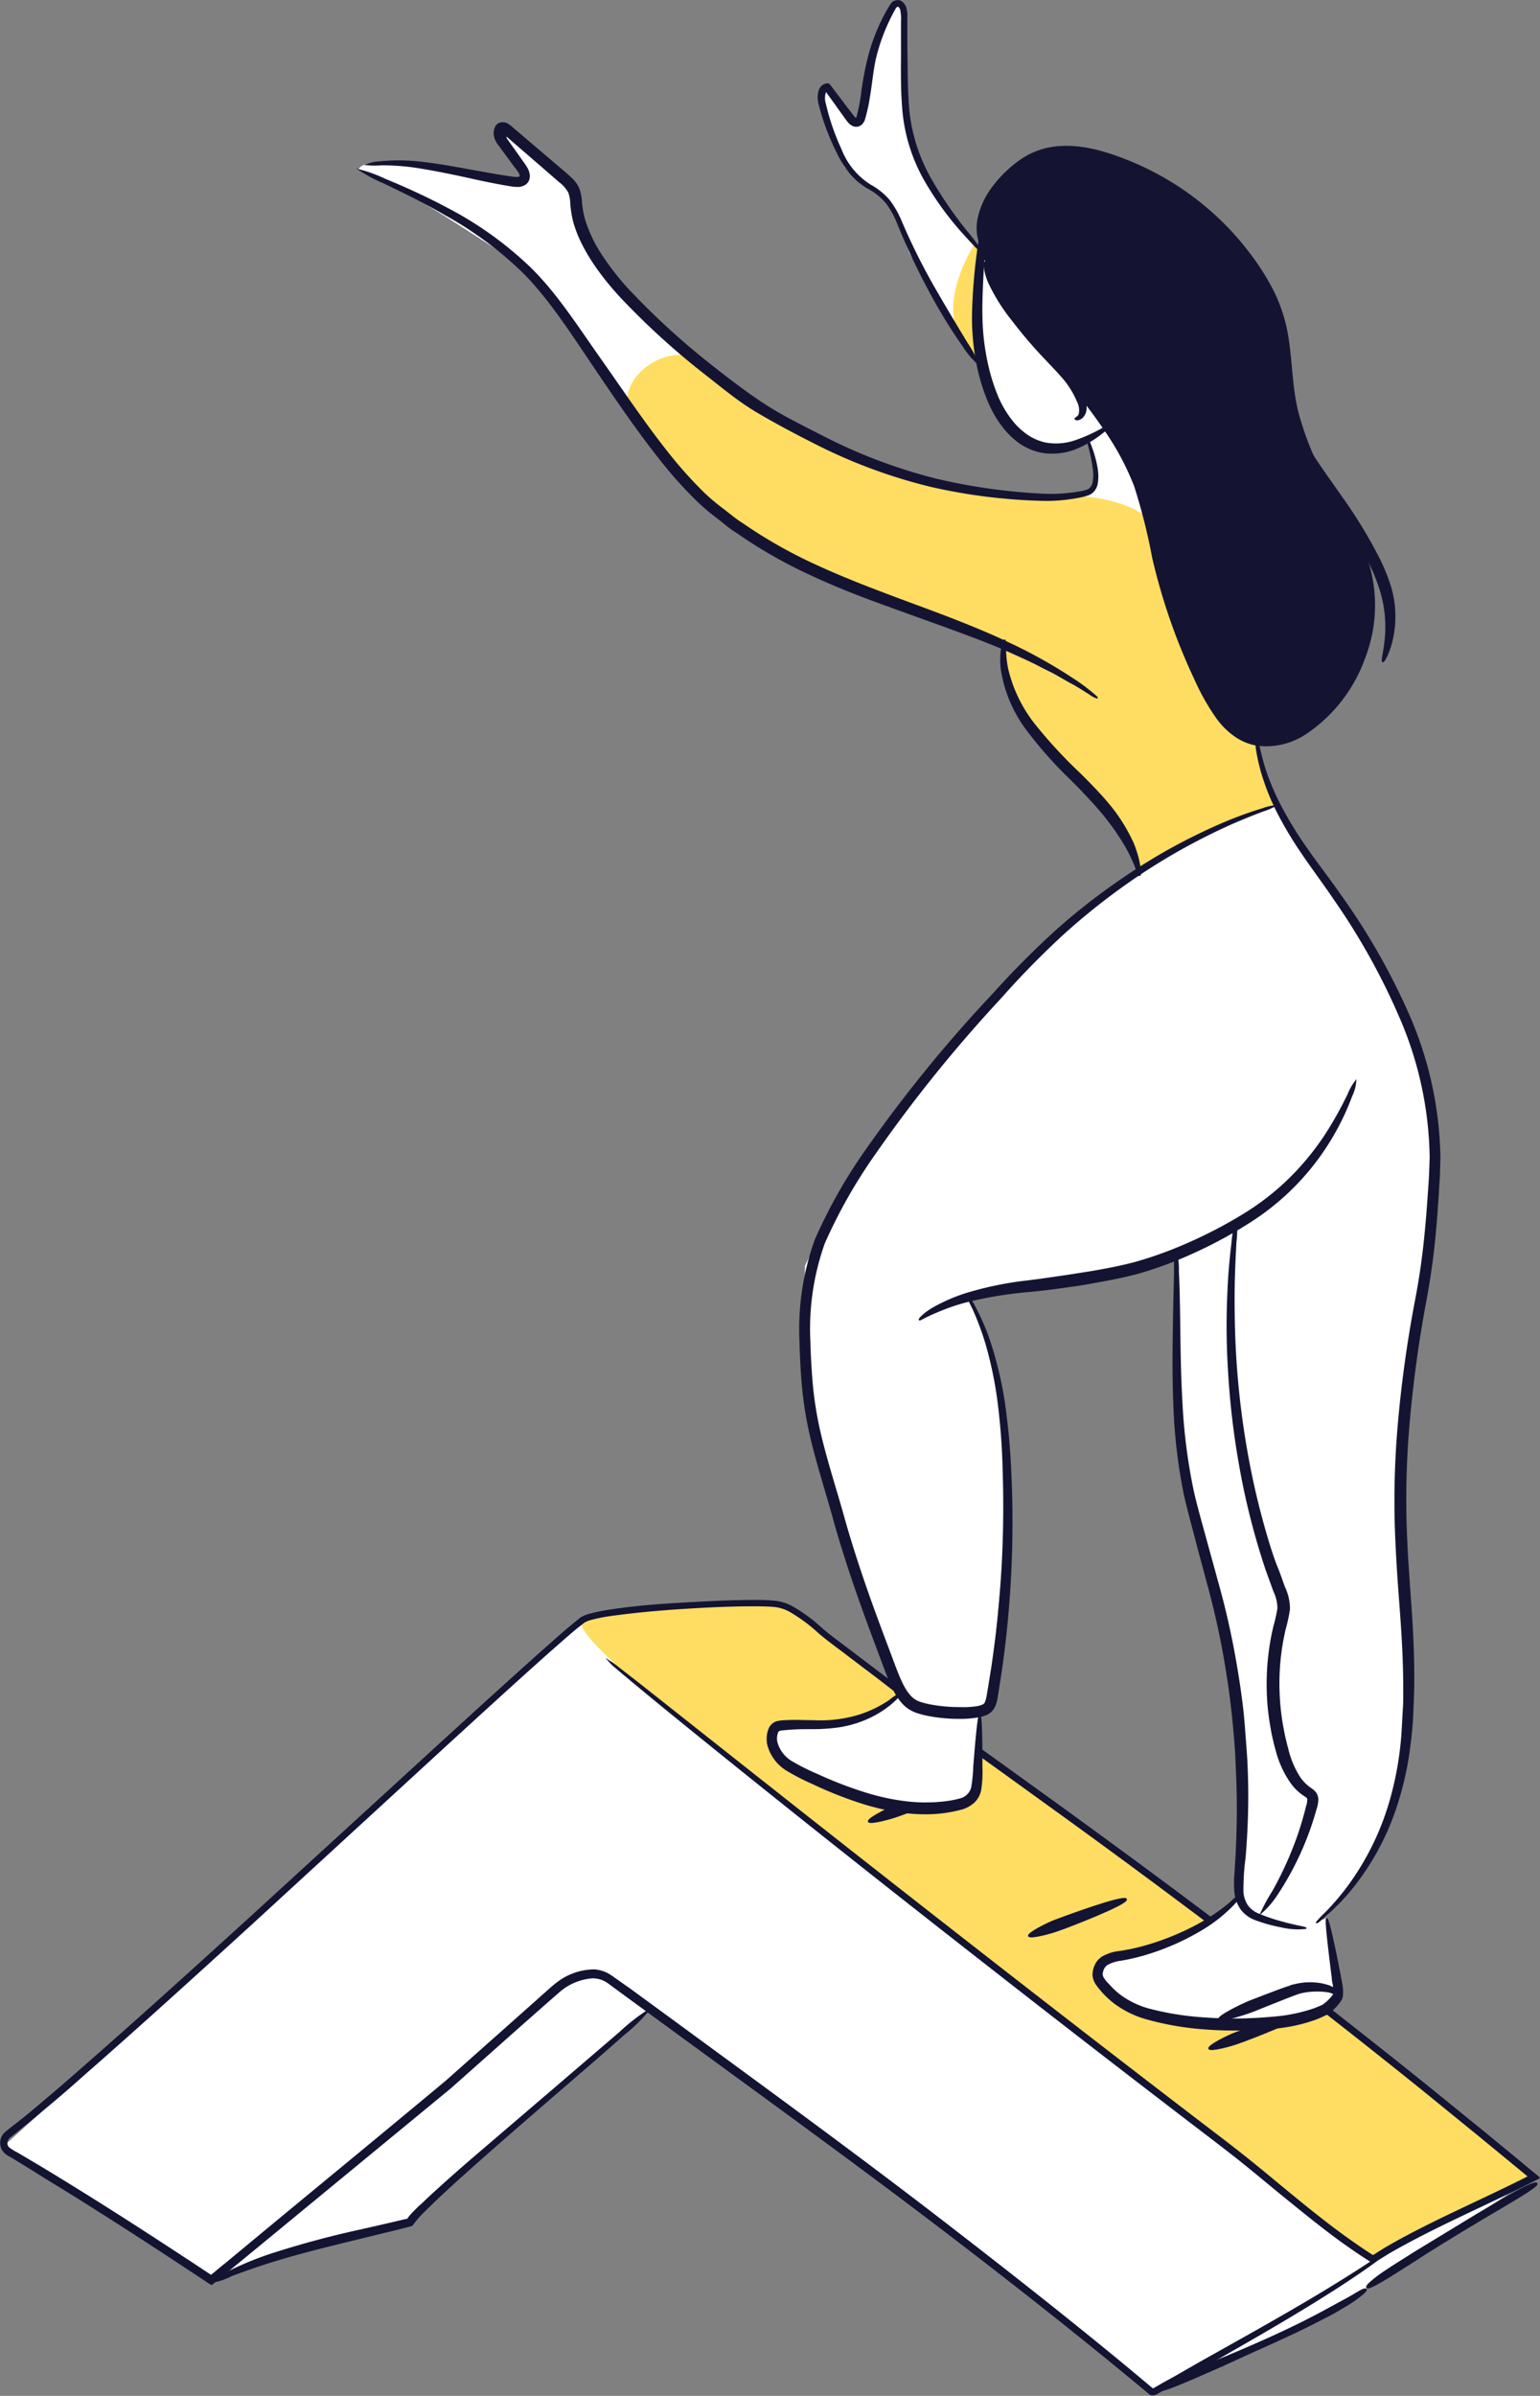
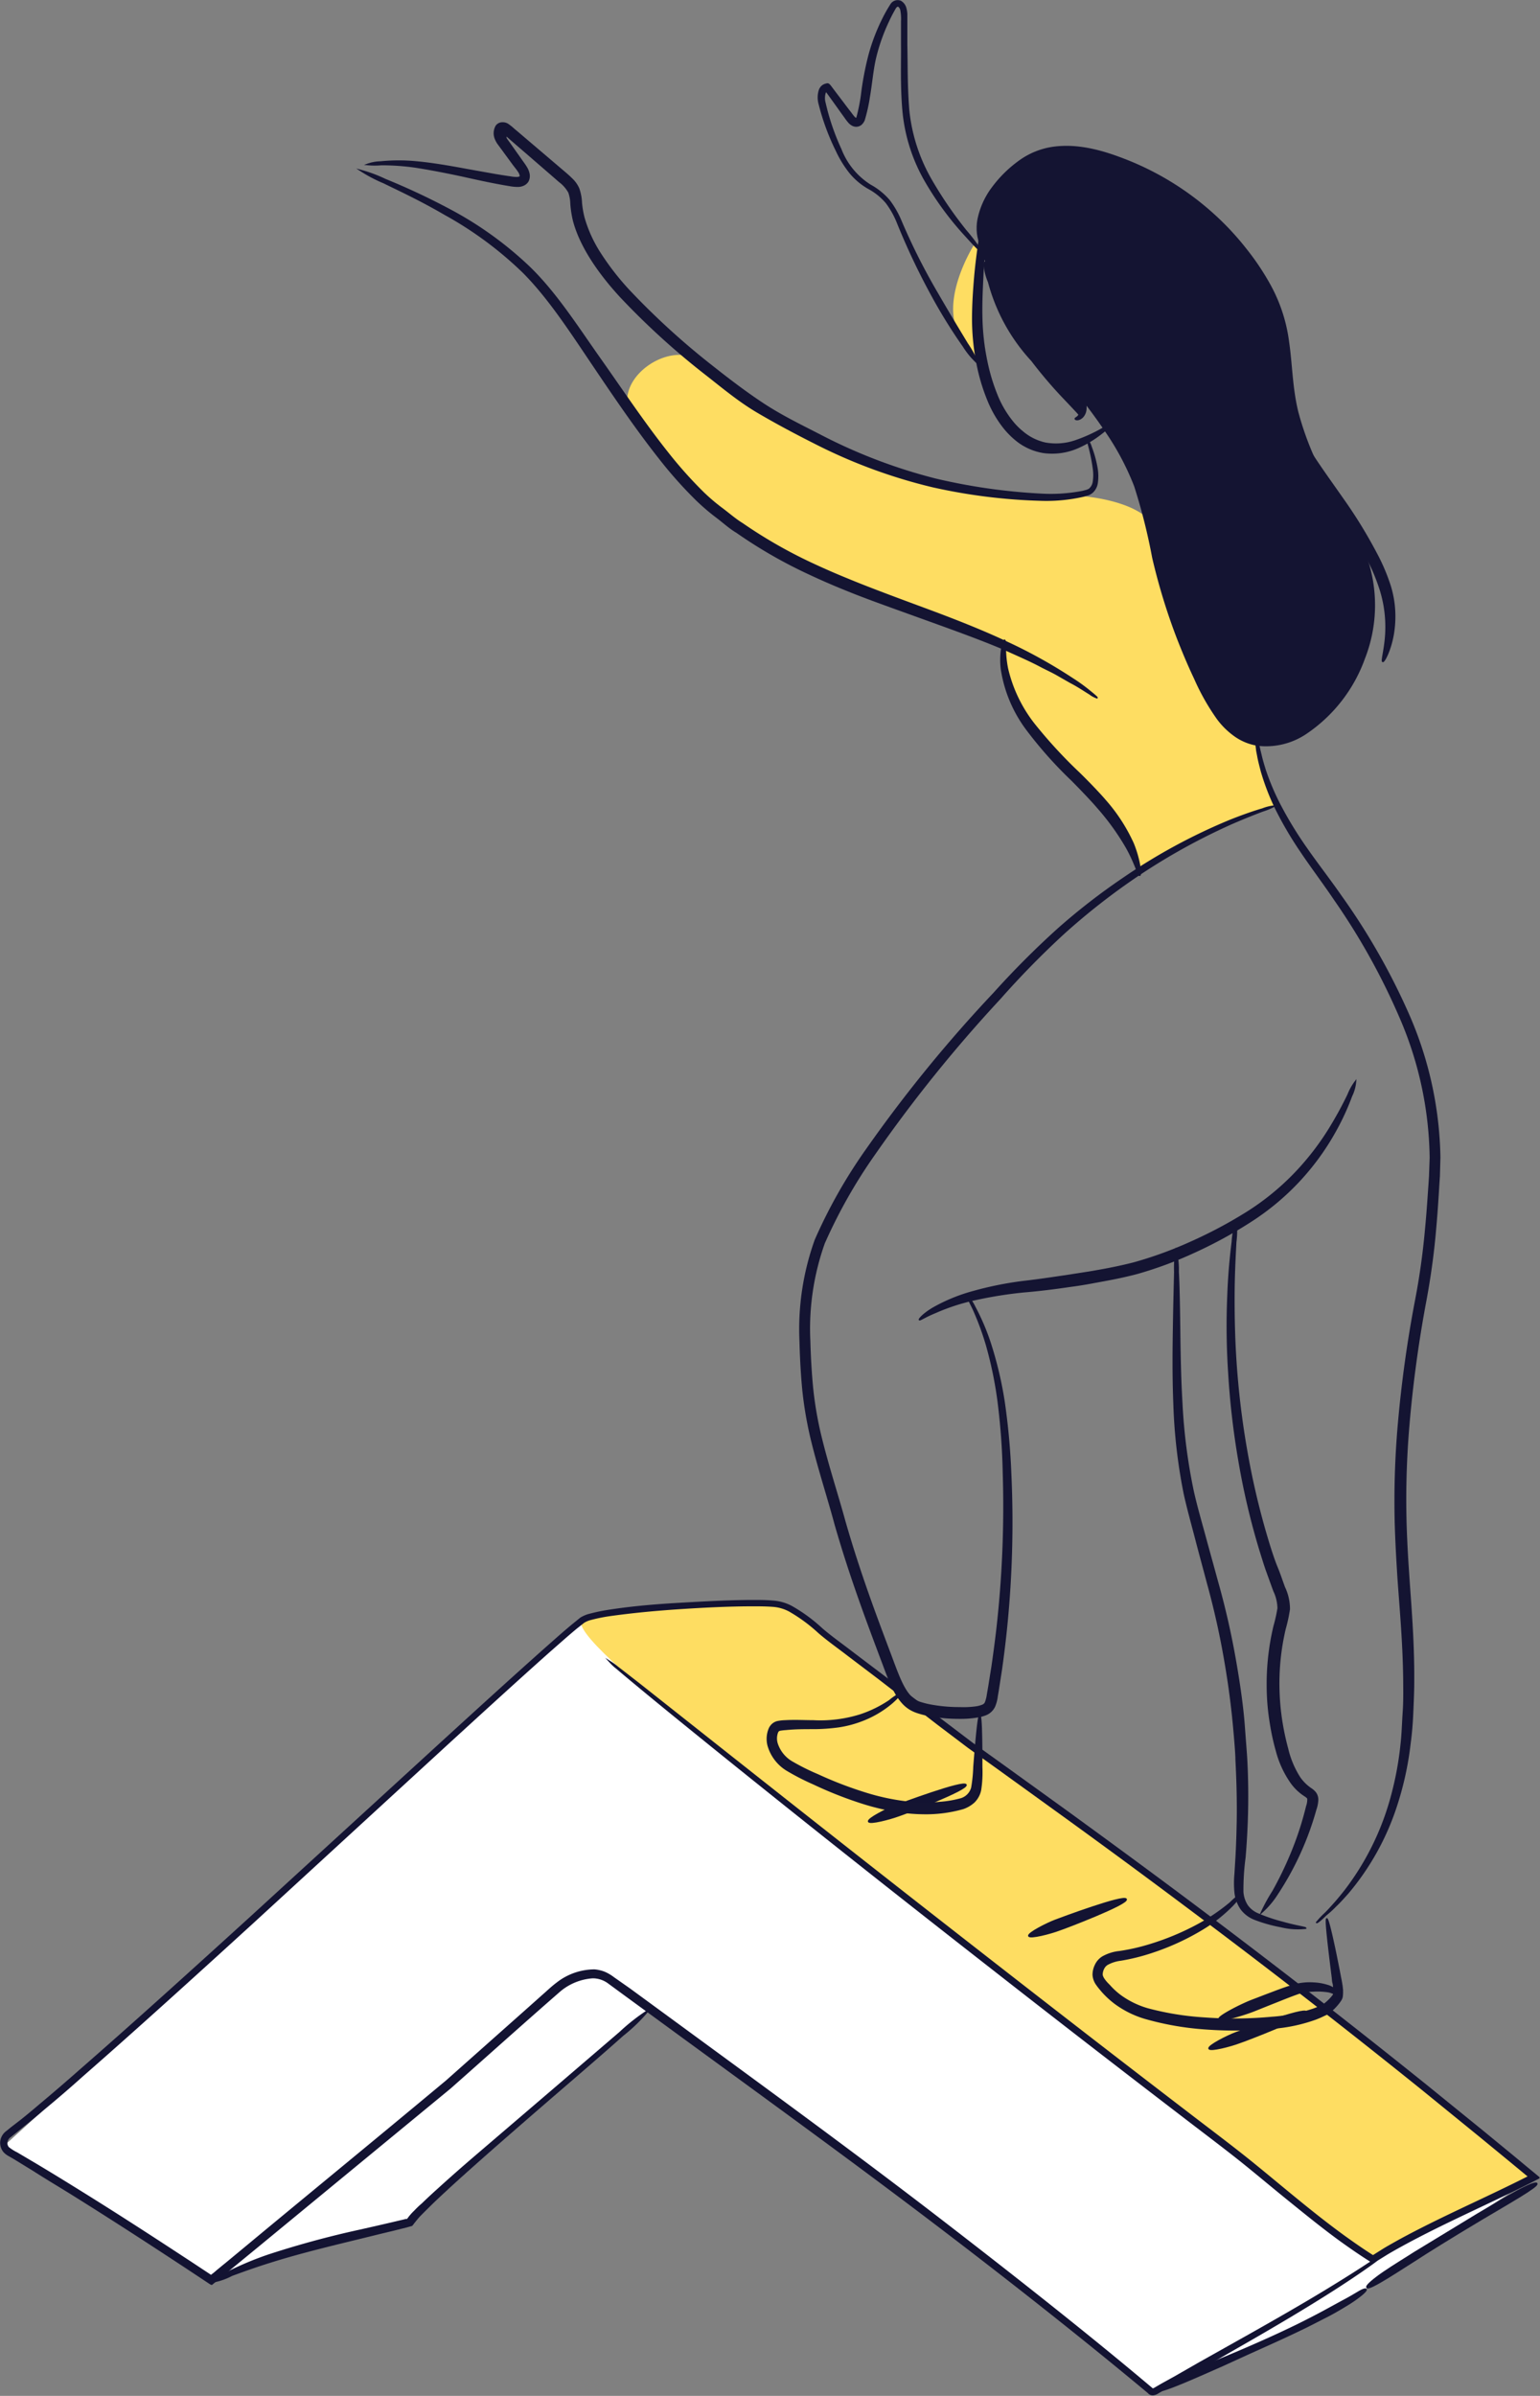
<svg xmlns="http://www.w3.org/2000/svg" viewBox="0 0 213.04 331.22">
  <rect x="0" y="0" width="213.04" height="331.22" fill="#808080" stroke="none" />
  <defs>
    <style>.cls-1{fill:#fff;}.cls-2{fill:#fedd62;}.cls-3,.cls-4{fill:#131332;stroke:#131332;}.cls-3,.cls-4,.cls-5,.cls-6{stroke-miterlimit:10;}.cls-3{stroke-width:0.25px;}.cls-4,.cls-5{stroke-width:0.21px;}.cls-5,.cls-6,.cls-7{fill:#141432;}.cls-5,.cls-6{stroke:#141432;}.cls-6{stroke-width:0.26px;}</style>
  </defs>
  <g id="Layer_2" data-name="Layer 2">
    <g id="Layer_12" data-name="Layer 12">
      <path class="cls-1" d="M56.79,307.23l33.29-29.61c26.56,19.52,51.81,38.35,69.09,53l24-10.67,6-3.66,2.54-1.82,20.61-13.57C183,276.93,147,250,107.76,221.79A104.39,104.39,0,0,0,80.49,224L.58,296.63l29.2,18.7C35.84,312.12,46.09,309.64,56.79,307.23Z" />
      <path class="cls-2" d="M80.49,224c-2.21,2.76,29.79,26.37,59.55,49.74C165.74,294,189.51,312.71,190,312.3l22.3-11.36c-.17-1.95-98.06-75.27-104-79C107.13,221.17,80,222.25,80.49,224Z" />
      <path class="cls-3" d="M192,311.23a3.8,3.8,0,0,1-.54.46c-.38.28-.92.72-1.66,1.25-1.47,1.06-3.67,2.55-6.53,4.35s-6.37,3.9-10.42,6.23l-6.45,3.7-3.48,2-1.79,1-.92.53a1.55,1.55,0,0,1-.67.27.72.72,0,0,1-.65-.27c-8.63-7.19-18.72-15.18-29.66-23.49S106.56,290.44,95,282l-8.65-6.32-2.14-1.57a3.7,3.7,0,0,0-2.21-.74,7.93,7.93,0,0,0-4.52,1.8c-5.21,4.54-10.33,9.14-15.22,13.46l-27,22.22-3.49,2.86-1.13.94-.61.5-.4.32-.3.25c-.05.07-.1,0-.15,0l-.17-.11-3.14-2.08c-4.29-2.82-9.71-6.37-16.18-10.4-1.62-1-3.3-2-5-3.09L2,298.39l-.69-.4a2.57,2.57,0,0,1-.75-.57,1.86,1.86,0,0,1-.22-2,2,2,0,0,1,.65-.75l.64-.52,1.3-1c.87-.69,1.74-1.42,2.62-2.17q2.66-2.22,5.38-4.62c7.31-6.37,15.21-13.51,23.63-21.17L61.22,240.8c4.68-4.27,9.45-8.63,14.37-13,1.24-1.09,2.46-2.19,3.75-3.25l1-.81a4.2,4.2,0,0,1,1.26-.53A24.31,24.31,0,0,1,84,222.7c3.32-.53,6.68-.81,10.06-1s6.78-.39,10.22-.39c.86,0,1.72,0,2.59.08a6.36,6.36,0,0,1,2.59.72,22,22,0,0,1,4.22,3.09c1.29,1.11,2.72,2.11,4.09,3.17l4.15,3.14,8.34,6.31,4.18,3.17,4.28,3.07,8.56,6.17c5.69,4.13,11.38,8.3,17,12.5,11.26,8.42,22.32,17,33,25.58l7.95,6.45,3.92,3.22,1.94,1.61,1.13.93.4.33.2.17c.13.06-.1.08-.13.13l-.93.48c-6.07,3.06-12.08,5.63-17.77,8.74-.71.39-1.41.78-2.1,1.19l-1,.62-.56.35c-.14.08-.28.22-.42.23l-.4-.27c-1.41-.89-2.7-1.79-4-2.72-2.59-1.88-5-3.85-7.45-5.83s-4.76-3.95-7.14-5.82-4.78-3.67-7.12-5.47c-9.38-7.18-18.19-14-26.27-20.32-16.18-12.62-29.48-23.22-38.72-30.68-4.62-3.73-8.23-6.67-10.67-8.7-1.21-1-2.15-1.79-2.77-2.32a7.16,7.16,0,0,1-.92-.84,8.93,8.93,0,0,1,1,.73l2.86,2.22,10.79,8.53c9.32,7.37,22.66,17.9,38.86,30.5,8.09,6.3,16.9,13.12,26.28,20.3,2.34,1.8,4.73,3.59,7.13,5.47s4.75,3.86,7.15,5.83,4.85,3.94,7.41,5.8c1.27.91,2.61,1.85,3.91,2.67l.09.06s.06,0,.09-.05l.46-.29,1-.63c.7-.42,1.41-.81,2.12-1.21,5.7-3.11,11.85-5.73,17.72-8.7l.18-.09s0,0,0-.05l-.07-.07-.81-.67-1.94-1.6-3.92-3.22-7.93-6.45c-10.68-8.6-21.73-17.17-33-25.58q-8.44-6.32-17-12.5l-8.55-6.17-4.28-3.07-4.19-3.17L121.55,232l-4.16-3.15c-1.37-1.06-2.79-2.05-4.11-3.19a22.35,22.35,0,0,0-4.09-3,5.81,5.81,0,0,0-2.33-.65c-.84-.06-1.7-.07-2.55-.07-3.4,0-6.8.17-10.17.39s-6.71.53-10,1a23.37,23.37,0,0,0-2.41.5,3.44,3.44,0,0,0-1,.42l-1,.79c-1.27,1.05-2.49,2.15-3.73,3.23-4.9,4.36-9.67,8.73-14.34,13L35,265.74c-8.41,7.67-16.3,14.82-23.61,21.21C9.6,288.56,7.8,290.1,6,291.59c-.87.75-1.75,1.48-2.63,2.18l-1.3,1.05-.65.52a1.18,1.18,0,0,0-.41.47,1,1,0,0,0,.12,1.1,6.5,6.5,0,0,0,1.22.77l2.69,1.59q2.64,1.58,5.07,3.09c6.48,4,11.91,7.56,16.22,10.38l2.86,1.89a8.84,8.84,0,0,0,.87-.7c.4-.32.77-.64,1.14-.93l3.47-2.87c7.71-6.4,17-14,27.11-22.42l7.49-6.65,3.84-3.41,1.94-1.73c.65-.56,1.28-1.18,2-1.72a8.43,8.43,0,0,1,5.18-1.82,4.81,4.81,0,0,1,1.43.34,6,6,0,0,1,1.22.73L87.09,275l8.65,6.33c11.57,8.47,23.24,17,34.1,25.36s21,16.37,29.43,23.48a.23.23,0,0,0,.24.13,1.14,1.14,0,0,0,.29-.13l.91-.53,1.81-1,3.49-2L172.5,323c4.07-2.29,7.61-4.33,10.49-6.07s5.12-3.17,6.63-4.17l1.72-1.16A3.23,3.23,0,0,1,192,311.23Z" />
      <path class="cls-3" d="M29.76,315.37c-.05-.11.71-.66,2-1.34a44.75,44.75,0,0,1,5.39-2.24,130,130,0,0,1,12.67-3.44l2.34-.53,1.95-.45,1.14-.27.61-.14.31-.08.16,0h.05s0,0,0,0h0v0a7.33,7.33,0,0,1,1-1.17c.33-.35.68-.69,1.05-1,.72-.7,1.49-1.41,2.3-2.14,1.61-1.46,3.36-3,5.16-4.54l10.92-9.34L85.78,281a27.42,27.42,0,0,1,3.82-3,23.75,23.75,0,0,1-3.48,3.36c-2.23,2-5.36,4.69-8.83,7.68S70,295.34,66.44,298.5c-1.78,1.58-3.51,3.12-5.1,4.59-.79.73-1.55,1.45-2.25,2.15-.35.34-.69.69-1,1s-.62.72-.8.94-.13.17-.19.25l-.1.12-.05.06,0,0s0,0,0,0l-.43.12-.31.09-.61.15-1.15.29-2,.48-2.32.57c-3.21.79-8.38,2-12.65,3.35-2.14.66-4,1.34-5.42,1.86A9.21,9.21,0,0,1,29.76,315.37Z" />
      <path class="cls-3" d="M189.12,316.21c-.14-.2.94-1.12,2.36-2.09s3.14-2,4.2-2.69l8.77-5.33c2-1.2,4-2.37,5.47-3.17s2.55-1.23,2.65-1.05c.2.37-3.69,2.56-7.69,4.94s-8.11,4.95-8.72,5.37C194,313.54,189.4,316.63,189.12,316.21Z" />
      <path class="cls-3" d="M160.17,330.46c-.11-.22,1.32-1,3.13-1.9s4-1.75,5.32-2.3c.8-.33,6-2.45,10.89-4.84,1.21-.6,2.4-1.21,3.5-1.8s2.1-1.15,3-1.63,1.56-.89,2.06-1.18.82-.38.88-.3-.16.34-.6.71a17.24,17.24,0,0,1-2,1.4c-.85.52-1.85,1.12-3,1.7s-2.31,1.2-3.54,1.78c-2.45,1.18-5,2.31-7,3.21L169,327.05C166.28,328.24,160.38,330.92,160.17,330.46Z" />
      <path class="cls-4" d="M167.26,283.2c-.14-.38,2.5-1.72,3.71-2.17.73-.28,9.5-3.54,9.75-2.89s-8.51,4-9.24,4.23C170.25,282.84,167.41,283.58,167.26,283.2Z" />
      <path class="cls-4" d="M142.33,267.63c-.14-.37,2.5-1.72,3.71-2.17.73-.28,9.5-3.54,9.75-2.89s-8.51,4-9.24,4.23C145.32,267.27,142.48,268,142.33,267.63Z" />
      <path class="cls-4" d="M120.17,251.81c-.14-.38,2.5-1.72,3.71-2.17.73-.28,9.5-3.54,9.75-2.89s-8.51,4-9.24,4.23C123.15,251.44,120.31,252.19,120.17,251.81Z" />
-       <path class="cls-1" d="M86.15,55.35S76.7,39.76,72.44,36.94,56.5,26.5,53.33,25.09l-3.74-1.66s.51-1.74,6.76-.8,15,2.53,15,2.53l1.11-.41-.07-1.14-3.13-4.46L70.16,18,79,25.69l2,7.18L85,39,96.7,50.13l8.68,6.64s10.93,5.75,15.83,7.4,13,4.22,17.52,4.58,10.32,0,11.36-.56,1.62-.8,1.48-2.31a43.9,43.9,0,0,0-1.16-5.17s-5.71,3-9,0-5-8.23-5.22-9.18-5.27-8.07-5.27-8.07L125.81,35l-2.56-6.83-3.69-2.82-2.69-2.22-2.49-6.51-.49-4.26.52-.28,3.82,4.83.91-.81,1.38-7.69L122.88,2,124.07.48l.65.28.38,8.49s.35,7.81.73,9.22,2.28,8,6.32,12A80.55,80.55,0,0,1,140,39.83L171.59,67s1.43,35,2.9,38.89a72.53,72.53,0,0,0,6.77,13c1.93,2.67,14.69,19,16.77,34.6s-4.57,36.85-4.18,48.25,1.25,33,.8,37.17-2.57,17-8.15,22.43-3,3.79-3,3.79L185.1,276l-1.93,2.57s-18.51,3.26-23.49.6a32.48,32.48,0,0,1-7.63-5.46l.48-3.11,9.62-2.26,3.94-1.95,5.36-4.28c1.79-18.68-1.64-39.53-8.18-61.67l-.63-26.55-28.73,5.43s7.09,11,5.49,28.87-2.53,27.55-2.53,27.55l-1.3.54L135.13,247a8,8,0,0,1-4.47,3c-3.29.92-15.73-2.16-15.66-3.31,0,0-6.26-2-7.51-4.24a4.15,4.15,0,0,1-.24-4l7.83-.17,5.83-1.34,3.71-2.83s-11.13-28.79-12.38-38.61a150,150,0,0,1-.88-20.54l4.58-9.11c11.4-18.48,25.11-32.75,41.53-45.53,0,0-3.34-10.55-8.92-13.13-7.17-5.27-11.17-16.9-9.82-18.09A197.9,197.9,0,0,1,103,73.36C96.5,69.18,91,62.86,86.15,55.35Z" />
      <path class="cls-2" d="M96.08,49.55s15.38,11,22.18,13.55,11.85,4.13,16.21,4.7a123.43,123.43,0,0,0,13.75.75c.75-.11,7.43.31,10.51,3.07s13,14.25,13,14.25l2,16.47s1.12,4.9,1.5,5.88,1.36,3.12,1.36,3.12a98.16,98.16,0,0,0-10.87,4.38c-3.59,1.92-8.18,5.09-8.18,5.09a26.38,26.38,0,0,0-7.12-12.55c-5.34-5-8-7.33-9.19-9.88C139,93.54,138.12,87.81,140,89c0,0-27.75-10.19-34.7-14-7.81-4.32-19.71-17.94-18.4-18.54C85.72,51.92,92.28,47.58,96.08,49.55Z" />
      <path class="cls-2" d="M134.83,33.7s-5.16,8-1.89,13,4,5.89,4,5.89-1.79-10.47-1.54-12.85a46.27,46.27,0,0,0,.2-5.13Z" />
      <path class="cls-5" d="M151.75,96.46a3.49,3.49,0,0,1-1-.54c-.64-.38-1.52-1-2.68-1.6l-1.87-1.07c-.67-.38-1.42-.72-2.19-1.12-1.53-.82-3.28-1.56-5.09-2.39-3.67-1.55-7.77-3-11.62-4.39s-7.45-2.66-10.14-3.76c-.81-.33-2.74-1.1-5.44-2.37a65.7,65.7,0,0,1-9.78-5.64c-1-.59-1.82-1.36-2.76-2.07a30.14,30.14,0,0,1-2.78-2.37,58.43,58.43,0,0,1-5.13-5.75C88,59.26,84.9,54.68,81.86,50.17s-6-9.06-9.47-12.54a50.81,50.81,0,0,0-10.82-8c-3.43-2-6.41-3.37-8.47-4.38a20.3,20.3,0,0,1-3.2-1.68,19.7,19.7,0,0,1,3.39,1.26A95.25,95.25,0,0,1,62,28.9a49.75,49.75,0,0,1,11.18,8c3.69,3.56,6.61,8.17,9.74,12.6s6.17,9,9.42,13.08a58.54,58.54,0,0,0,5,5.59A27.17,27.17,0,0,0,100,70.41c.92.7,1.77,1.44,2.69,2a66,66,0,0,0,9.6,5.5c2.65,1.24,4.56,2,5.36,2.33,2.7,1.11,6.28,2.44,10.12,3.86s7.93,3,11.57,4.72a69.52,69.52,0,0,1,9,5,24.35,24.35,0,0,1,2.53,1.84C151.48,96.15,151.78,96.42,151.75,96.46Z" />
      <path class="cls-5" d="M157.66,121c-.19,0-.69-1.88-1.87-3.93a34.26,34.26,0,0,0-4-5.51c-.33-.4-1.63-1.83-3.5-3.71a57.24,57.24,0,0,1-6.23-7,18.6,18.6,0,0,1-3.51-8.33,10.66,10.66,0,0,1,.06-3c.12-.7.29-1.07.37-1s.07.41.09,1.09a14.94,14.94,0,0,0,.28,2.79,19.6,19.6,0,0,0,3.71,7.73,66.18,66.18,0,0,0,6.22,6.75c1.9,1.86,3.25,3.35,3.59,3.76a23.9,23.9,0,0,1,3.89,6C157.71,119,157.87,121,157.66,121Z" />
      <path class="cls-5" d="M50.82,22.74a5.71,5.71,0,0,1,1.84-.34,25.53,25.53,0,0,1,5,0c2.06.19,4.44.59,7,1.07l3.93.7c.67.11,1.34.22,2,.31a4.85,4.85,0,0,0,.94.09,1.14,1.14,0,0,0,.32-.06c.07,0,.09-.06.13-.1a.28.28,0,0,0,0-.21,1.32,1.32,0,0,0-.18-.42c-.18-.3-.49-.68-.74-1l-1.57-2.14-.39-.53-.22-.3a3.15,3.15,0,0,1-.28-.51,2,2,0,0,1,.06-1.87,1,1,0,0,1,.76-.42,1.32,1.32,0,0,1,.82.19,7.62,7.62,0,0,1,.87.7l.48.4L78.29,24c.18.16.43.37.74.68a4.2,4.2,0,0,1,1,1.37,6.62,6.62,0,0,1,.38,2,13.26,13.26,0,0,0,.36,2.07,18.37,18.37,0,0,0,2.18,4.81,36.71,36.71,0,0,0,4,5.17A103.61,103.61,0,0,0,98.65,50.75c2.23,1.76,4.56,3.54,7,5.14s5.13,2.91,7.74,4.25a73.9,73.9,0,0,0,16,6.11A81.64,81.64,0,0,0,144,68.34a23.24,23.24,0,0,0,5.77-.38l.61-.16c.14-.08.32-.11.42-.25a1.63,1.63,0,0,0,.46-.87,6.31,6.31,0,0,0,0-2c-.34-2.45-.9-3.8-.79-3.83a2.91,2.91,0,0,1,.46.93,15.73,15.73,0,0,1,.79,2.83,6.67,6.67,0,0,1,.05,2.16,2.2,2.2,0,0,1-.6,1.21,1.83,1.83,0,0,1-.64.4l-.64.19a23.06,23.06,0,0,1-6,.56,77.93,77.93,0,0,1-14.83-1.86,73.12,73.12,0,0,1-16.29-6c-2.68-1.35-5.28-2.73-7.89-4.26s-4.85-3.41-7.11-5.18A103.87,103.87,0,0,1,85.91,41.07C82.6,37.5,80.22,33.8,79.36,30.5A14.39,14.39,0,0,1,79,28.18a5.16,5.16,0,0,0-.28-1.58,4.7,4.7,0,0,0-1.32-1.51c-1.86-1.62-4.17-3.61-6.68-5.78l-.53-.47c0-.06-.16-.1-.2,0a.34.34,0,0,0,0,.24l0,.06.17.24.38.53,1.53,2.16c.25.37.51.68.78,1.15a2.58,2.58,0,0,1,.31.81A1.52,1.52,0,0,1,73,25.08a1.42,1.42,0,0,1-.7.54,1.89,1.89,0,0,1-.71.12,6.23,6.23,0,0,1-1.14-.12c-.7-.11-1.38-.24-2.06-.37-1.35-.26-2.67-.55-3.93-.83-2.53-.56-4.86-1-6.87-1.32a32.6,32.6,0,0,0-4.86-.35A10.42,10.42,0,0,1,50.82,22.74Z" />
      <path class="cls-6" d="M135.72,34.71s-.29-.2-.72-.64S134,33,133.22,32.14a42.68,42.68,0,0,1-5.1-7,23.71,23.71,0,0,1-3.17-10c-.29-3.44-.15-6.61-.18-9V4.38c0-.42,0-.89,0-1.4a6.61,6.61,0,0,0-.1-1.61.93.93,0,0,0-.36-.56c-.12-.05-.3,0-.47.24a21.17,21.17,0,0,0-1,1.92,26,26,0,0,0-1.7,4.74c-.45,1.76-.58,3.69-.93,5.72a22.76,22.76,0,0,1-.71,3.16,1.56,1.56,0,0,1-.31.48,1,1,0,0,1-.63.32,1.06,1.06,0,0,1-.67-.15,1.64,1.64,0,0,1-.42-.34,6.76,6.76,0,0,1-.53-.69l-.48-.66c-.63-.89-1.28-1.79-1.93-2.69l-.2-.27s0-.06-.06,0-.07,0-.17.24a2.56,2.56,0,0,0,0,1.45,32.16,32.16,0,0,0,2.18,6.37,10.25,10.25,0,0,0,4.12,5,9.2,9.2,0,0,1,2.59,2.1,12.87,12.87,0,0,1,1.61,2.82,87.06,87.06,0,0,0,5.11,10.12c1.65,2.86,3.08,5.2,4.07,6.84a15.2,15.2,0,0,1,1.45,2.64,11.28,11.28,0,0,1-1.93-2.33A71.16,71.16,0,0,1,129.05,41a94.93,94.93,0,0,1-4.89-10.31A11.91,11.91,0,0,0,122.64,28a8.59,8.59,0,0,0-2.48-2,9.14,9.14,0,0,1-2.6-2.21,15.05,15.05,0,0,1-1.8-2.94,32.36,32.36,0,0,1-2.38-6.44,3.32,3.32,0,0,1,0-1.88,1.35,1.35,0,0,1,.31-.53,1.2,1.2,0,0,1,.64-.33c.26-.11.39.11.55.3l.3.4,2,2.64.5.65a7.15,7.15,0,0,0,.47.59c.16.16.28.2.3.19s.08,0,.16-.23a25.63,25.63,0,0,0,.6-2.95A42.11,42.11,0,0,1,120.3,7.5a27.1,27.1,0,0,1,1.86-4.85,20.31,20.31,0,0,1,1.13-2,1.05,1.05,0,0,1,1.28-.43,1.5,1.5,0,0,1,.71,1,3.36,3.36,0,0,1,.11,1V3c0,.52,0,1,0,1.41,0,.83,0,1.44,0,1.8.06,2.45,0,5.66.27,9a24.15,24.15,0,0,0,3.12,9.67,55.56,55.56,0,0,0,4.79,7A27.42,27.42,0,0,1,135.72,34.71Z" />
      <path class="cls-5" d="M153.57,58.77c.05.08-.38.51-1.16,1.1a15,15,0,0,1-3.31,2,8.82,8.82,0,0,1-4.77.66,8,8,0,0,1-3.86-1.79,11.22,11.22,0,0,1-1.6-1.64,15.37,15.37,0,0,1-2.15-3.7,26.58,26.58,0,0,1-1.56-5.25,32.2,32.2,0,0,1-.59-6c0-2,.13-4,.29-5.84s.39-3.54.61-5c.44-2.88.83-4.76,1-4.74s.05,1.94-.19,4.83c-.12,1.45-.26,3.14-.35,5s-.18,3.8-.12,5.74a32.76,32.76,0,0,0,.67,5.76,26.72,26.72,0,0,0,1.53,5,14.29,14.29,0,0,0,2,3.35,9.17,9.17,0,0,0,1.41,1.43,7.3,7.3,0,0,0,3.2,1.6,8.3,8.3,0,0,0,4.18-.33,21.88,21.88,0,0,0,3.35-1.48C153,59,153.51,58.68,153.57,58.77Z" />
      <path class="cls-7" d="M144.47,48.37h0c4.7,5.8,10,11.36,12.72,18.31a84.91,84.91,0,0,1,3,11,83.21,83.21,0,0,0,6.51,17.55c1.45,2.88,3.35,5.91,6.43,6.89,3.53,1.11,7.31-.92,9.94-3.51,5.47-5.39,8-13.91,5.39-21.15a37.47,37.47,0,0,0-3.25-6.41c-2.84-4.82-5.62-9.82-6.67-15.32-.72-3.81-.59-7.77-1.63-11.51a25.33,25.33,0,0,0-3.65-7.43A39.16,39.16,0,0,0,153.3,21.91c-3.32-1.08-7.06-1.68-10.23-.21-3.69,1.73-8.24,6.72-7.33,11C137,38.56,140.76,43.79,144.47,48.37Z" />
      <path class="cls-5" d="M143.35,46.94a7.92,7.92,0,0,1-1.24-1.37,47.68,47.68,0,0,1-2.94-4.06,30.32,30.32,0,0,1-3.27-6.7c-.22-.67-.41-1.36-.58-2.09a6.51,6.51,0,0,1,0-2.37,10.84,10.84,0,0,1,2-4.42,16.83,16.83,0,0,1,3.56-3.54,10.51,10.51,0,0,1,4.81-2c3.55-.49,7,.56,10,1.73a39.67,39.67,0,0,1,14.4,9.71c.48.52,1.29,1.39,2.29,2.67a34.75,34.75,0,0,1,3.33,5,22.08,22.08,0,0,1,2.53,7.86c.44,3,.45,6.32,1.27,9.63a41.72,41.72,0,0,0,4.19,10.11c.93,1.7,1.94,3.41,3,5.17A26.83,26.83,0,0,1,189.3,78,20.1,20.1,0,0,1,188.73,91a21.08,21.08,0,0,1-8.12,10.41A9.89,9.89,0,0,1,174,103a7.42,7.42,0,0,1-3.19-1.3,10.71,10.71,0,0,1-2.39-2.36,31.43,31.43,0,0,1-3.14-5.56c-.89-1.87-1.68-3.77-2.41-5.64a84.52,84.52,0,0,1-3.38-11.06A81,81,0,0,0,157,67.2,36.75,36.75,0,0,0,153,59.65c-1.42-2.11-2.78-3.87-3.91-5.31L146.5,51a6.4,6.4,0,0,1-.86-1.23,6.89,6.89,0,0,1,1.05,1.07c.65.73,1.6,1.81,2.79,3.21s2.6,3.13,4.08,5.24a35.64,35.64,0,0,1,4.17,7.63,80.29,80.29,0,0,1,2.73,9.92,82.1,82.1,0,0,0,3.45,10.89c.73,1.85,1.53,3.71,2.42,5.55a30.87,30.87,0,0,0,3,5.34,7.62,7.62,0,0,0,4.84,3.17,8.65,8.65,0,0,0,5.74-1.48,19.84,19.84,0,0,0,7.55-9.8,18.85,18.85,0,0,0,.5-12.1A25.66,25.66,0,0,0,185.48,73c-1-1.73-2-3.46-3-5.18a43.3,43.3,0,0,1-4.35-10.44c-.87-3.53-.87-6.87-1.31-9.77a20.75,20.75,0,0,0-2.38-7.38,34.22,34.22,0,0,0-3.2-4.85c-1-1.22-1.74-2.06-2.21-2.56a39.1,39.1,0,0,0-13.94-9.51c-3-1.17-6.24-2.16-9.4-1.72a9.48,9.48,0,0,0-4.3,1.81A15.81,15.81,0,0,0,138,26.63a9.71,9.71,0,0,0-1.86,4,5.77,5.77,0,0,0,0,2c.15.69.32,1.37.51,2a31.72,31.72,0,0,0,3,6.61c1,1.79,2,3.19,2.68,4.15A10.72,10.72,0,0,1,143.35,46.94Z" />
      <path class="cls-5" d="M182.15,265.77a11,11,0,0,1,1.07-1.15c.37-.34.78-.8,1.26-1.33s1-1.16,1.55-1.85a37.26,37.26,0,0,0,6.26-12.32,45.07,45.07,0,0,0,1.58-8.2c.15-1.4.18-2.84.28-4.26s.08-2.82.07-4.21c-.05-5.54-.56-10.71-.82-14.66-.06-1.09-.24-3.56-.35-7.09a121.61,121.61,0,0,1,.39-13.41,169.72,169.72,0,0,1,2.42-17.54c.6-3.12,1.06-6.33,1.36-9.65.16-1.65.29-3.33.4-5,.06-.84.12-1.69.17-2.54l.09-2.51a50.31,50.31,0,0,0-4.2-19.46,92.42,92.42,0,0,0-9-16.17c-1.59-2.36-3.23-4.52-4.64-6.62a50.52,50.52,0,0,1-3.53-6,32.55,32.55,0,0,1-2-5.19c-.2-.78-.39-1.48-.5-2.13-.06-.32-.13-.62-.16-.91s-.08-.6-.11-.87a2,2,0,0,1,0-.54.32.32,0,0,1,.34-.27,1.35,1.35,0,0,1,.41.06l.32.12c.39.16.53.25.53.28a1.7,1.7,0,0,1-.53-.11,2.27,2.27,0,0,0-.57-.09.22.22,0,0,0-.22.24,1.53,1.53,0,0,0,.07.41c0,.22.08.45.13.71s.14.57.21.88c.14.63.35,1.32.58,2.07a33.68,33.68,0,0,0,2.14,5,52.66,52.66,0,0,0,3.6,5.86c1.42,2.05,3.1,4.19,4.74,6.55a91.62,91.62,0,0,1,9.29,16.26A51.16,51.16,0,0,1,199.16,160l-.07,2.59c-.06.85-.11,1.7-.16,2.55-.11,1.69-.23,3.37-.38,5-.29,3.34-.76,6.64-1.35,9.78a172.28,172.28,0,0,0-2.35,17.4,120.77,120.77,0,0,0-.37,13.26c.11,3.49.29,5.94.36,7,.26,4,.74,9.22.7,14.86,0,1.41-.07,2.84-.13,4.28s-.17,2.88-.37,4.33a43.45,43.45,0,0,1-1.8,8.35,35.77,35.77,0,0,1-6.79,12.31c-.61.68-1.15,1.29-1.68,1.78a14,14,0,0,1-1.36,1.24C182.65,265.5,182.19,265.82,182.15,265.77Z" />
      <path class="cls-5" d="M133.71,179a7,7,0,0,1,1.13,1.69,31,31,0,0,1,2.16,5.08,52.37,52.37,0,0,1,1.88,7.94,93.73,93.73,0,0,1,.92,9.91,144.86,144.86,0,0,1-.63,21.9c-.19,1.79-.41,3.54-.65,5.25l-.39,2.51c-.06.41-.13.82-.2,1.22a5.17,5.17,0,0,1-.34,1.34,2.25,2.25,0,0,1-1.18,1.17,5.27,5.27,0,0,1-1.29.34,13.69,13.69,0,0,1-2.35.17,22.41,22.41,0,0,1-4.2-.37,12.11,12.11,0,0,1-1.57-.39,5.2,5.2,0,0,1-1.09-.48,4.61,4.61,0,0,1-1.1-.93c-1.32-1.5-2-3.7-2.92-6.09-1.81-4.84-4.22-11.15-6.36-18.61-1-3.73-2.29-7.61-3.31-11.84a53,53,0,0,1-1.12-6.55c-.22-2.26-.34-4.51-.4-6.84a36.5,36.5,0,0,1,2.11-14,71,71,0,0,1,7.11-12.54,193.27,193.27,0,0,1,17.59-21.56,120.32,120.32,0,0,1,9-9,88.8,88.8,0,0,1,8.95-6.92,79.73,79.73,0,0,1,14.78-8c1.87-.74,3.37-1.25,4.41-1.55a6.2,6.2,0,0,1,1.6-.4,9,9,0,0,1-1.52.63c-1,.37-2.48.95-4.32,1.75a86.44,86.44,0,0,0-14.49,8.21,92.52,92.52,0,0,0-8.78,7,121.29,121.29,0,0,0-8.82,9,196.7,196.7,0,0,0-17.36,21.53A71.66,71.66,0,0,0,114,171.86a35.24,35.24,0,0,0-2,13.55c.06,2.26.19,4.53.41,6.71a50.25,50.25,0,0,0,1.11,6.38c1,4.12,2.3,8.05,3.32,11.77,2.12,7.4,4.52,13.66,6.34,18.5.91,2.43,1.63,4.5,2.66,5.64a3.14,3.14,0,0,0,1.56,1,11.36,11.36,0,0,0,1.39.34,21.52,21.52,0,0,0,4,.35A12.64,12.64,0,0,0,135,236a3.84,3.84,0,0,0,.94-.25.75.75,0,0,0,.44-.48,5,5,0,0,0,.24-1l.21-1.22c.13-.82.26-1.65.4-2.5.25-1.69.48-3.43.69-5.21a150.64,150.64,0,0,0,.9-21.69,93.13,93.13,0,0,0-.71-9.8,54.33,54.33,0,0,0-1.61-7.86,38.3,38.3,0,0,0-1.88-5.08C134,179.66,133.68,179,133.71,179Z" />
      <path class="cls-5" d="M127.2,182.44c-.07-.07.56-.8,1.87-1.58a23.8,23.8,0,0,1,5.44-2.25,47.29,47.29,0,0,1,7-1.42c2.29-.26,4.4-.59,6-.82l3.27-.51c1.63-.28,3.76-.65,6.13-1.26a54.83,54.83,0,0,0,7.64-2.77,63.06,63.06,0,0,0,8-4.24,35.24,35.24,0,0,0,6.78-5.57,37,37,0,0,0,4.61-6,52,52,0,0,0,2.57-4.7,7.67,7.67,0,0,1,1-1.79,5.6,5.6,0,0,1-.56,2,34.32,34.32,0,0,1-2.29,4.94,34.85,34.85,0,0,1-11.42,12.22,61.06,61.06,0,0,1-8.09,4.43,53.87,53.87,0,0,1-7.83,2.9c-2.45.65-4.6,1-6.25,1.31s-2.81.45-3.3.52c-1.64.24-3.8.53-6.11.72a57,57,0,0,0-6.86,1.1,28.26,28.26,0,0,0-5.4,1.76C128,182,127.26,182.52,127.2,182.44Z" />
      <path class="cls-5" d="M180.62,266.56a9.69,9.69,0,0,1-3.39-.22,20.58,20.58,0,0,1-3.58-1,4.31,4.31,0,0,1-1.9-1.38,4.93,4.93,0,0,1-.88-2.36,13.16,13.16,0,0,1,0-2.51l.15-2.45c.09-1.65.14-3.3.17-4.9.05-3.19-.06-6.17-.18-8.43,0-.68-.12-2.29-.33-4.59s-.56-5.28-1.14-8.68a110.46,110.46,0,0,0-2.47-11.17c-.53-2-1.08-4-1.62-6.08s-1.12-4.13-1.59-6.25a74.7,74.7,0,0,1-1.44-12.46c-.16-4-.11-7.63-.06-10.76s.12-5.71.16-7.52a14.24,14.24,0,0,1,.17-2.84,10.94,10.94,0,0,1,.29,2.84c.1,1.81.15,4.4.19,7.52s.08,6.78.31,10.7a77.34,77.34,0,0,0,1.59,12.25c.47,2.06,1.07,4.13,1.63,6.19s1.13,4.09,1.67,6.08a109.13,109.13,0,0,1,2.56,11.26c.6,3.44,1,6.46,1.17,8.78s.31,4,.34,4.65c.13,2.33.19,5.36.07,8.6-.06,1.62-.16,3.29-.3,4.95a33.5,33.5,0,0,0-.3,4.76,3.94,3.94,0,0,0,.63,1.91,3.44,3.44,0,0,0,1.49,1.16,23.43,23.43,0,0,0,3.36,1.14C179.35,266.31,180.63,266.45,180.62,266.56Z" />
      <path class="cls-5" d="M135.54,237.16c.2,0,.27,3.23.26,7.16a15.84,15.84,0,0,1-.17,3.15,3.25,3.25,0,0,1-.89,1.64,4.35,4.35,0,0,1-1.54.9,18.77,18.77,0,0,1-5.46.7,24.18,24.18,0,0,1-3-.22,32.54,32.54,0,0,1-5.46-1.24,54.46,54.46,0,0,1-6.74-2.66,32.79,32.79,0,0,1-3.58-1.83,5.87,5.87,0,0,1-2.68-3.44,3.64,3.64,0,0,1,.17-2.36,1.82,1.82,0,0,1,.44-.59,1.58,1.58,0,0,1,.67-.34,5.91,5.91,0,0,1,1.08-.12c1.34-.08,2.62,0,3.85,0a18.52,18.52,0,0,0,6.45-.79,16.5,16.5,0,0,0,4.11-2,8.2,8.2,0,0,1,1.49-1c.06.06-.34.58-1.21,1.33a14.24,14.24,0,0,1-4.12,2.41,15.19,15.19,0,0,1-3.13.83,25.94,25.94,0,0,1-3.59.25c-1.23,0-2.5,0-3.76.13a7.34,7.34,0,0,0-.86.1c-.19.07-.22.1-.33.3a2.44,2.44,0,0,0-.06,1.54,4.58,4.58,0,0,0,2.19,2.65,30.4,30.4,0,0,0,3.43,1.7,53.72,53.72,0,0,0,6.6,2.54,31.48,31.48,0,0,0,5.23,1.17,23,23,0,0,0,2.79.21c.7,0,1.5,0,2.37-.09a14.71,14.71,0,0,0,2.68-.45,2.23,2.23,0,0,0,1.68-1.6,19.91,19.91,0,0,0,.29-2.89C135.05,240.34,135.34,237.15,135.54,237.16Z" />
      <path class="cls-5" d="M183.55,265.28c.2,0,1,3.53,1.83,7.89.05.27.11.54.16.82s.1.6.13.9a5,5,0,0,1,0,1,1.31,1.31,0,0,1-.24.66,4.62,4.62,0,0,1-.29.4,7.7,7.7,0,0,1-1.38,1.35,3.5,3.5,0,0,1-.47.24l-.4.19c-.27.13-.55.24-.82.35a22.48,22.48,0,0,1-6,1.29,56.51,56.51,0,0,1-9.57.07A40.18,40.18,0,0,1,158.4,279a13.4,13.4,0,0,1-4.16-2.07,12.18,12.18,0,0,1-1.75-1.62c-.26-.31-.5-.58-.75-.94a2.56,2.56,0,0,1-.5-1.39,3.1,3.1,0,0,1,.34-1.36,2.57,2.57,0,0,1,.95-1.06,5.93,5.93,0,0,1,2.34-.74,27.83,27.83,0,0,0,4.12-.93,36.06,36.06,0,0,0,6.87-2.87,27.14,27.14,0,0,0,4.32-2.94,14.31,14.31,0,0,1,1.51-1.3c.07.06-.3.69-1.2,1.63a21.09,21.09,0,0,1-4.22,3.31,34,34,0,0,1-7,3.19,28.26,28.26,0,0,1-4.24,1.05,5.08,5.08,0,0,0-1.87.6,1.43,1.43,0,0,0-.52.6,1.88,1.88,0,0,0-.2.79c0,.41.47,1,1,1.51A10.15,10.15,0,0,0,155,275.9a12.15,12.15,0,0,0,3.76,1.83,39.62,39.62,0,0,0,7.84,1.27,56.3,56.3,0,0,0,9.34-.09,23,23,0,0,0,5.71-1.12c.26-.09.52-.19.77-.3l.39-.16.19-.08s0-.07.07,0c-.05-.11,0,0,0-.06l0,0a6.75,6.75,0,0,0,1.16-1.07c.08-.1.16-.19.22-.28a.22.22,0,0,0,.06-.13,6.75,6.75,0,0,0,0-.78c0-.28,0-.53-.08-.8s-.07-.56-.11-.83C183.77,268.91,183.35,265.32,183.55,265.28Z" />
      <path class="cls-5" d="M168.65,279.11c-.13-.36,3.08-2,4.55-2.56l2.19-.84c1.14-.42,2.54-1,4-1.37a8.2,8.2,0,0,1,2.32-.18,7.39,7.39,0,0,1,1.94.34,2.51,2.51,0,0,1,1.23.77c.22.31.2.54.11.57s-.19-.11-.43-.23a3,3,0,0,0-1.1-.32,9.67,9.67,0,0,0-1.75-.06,8.69,8.69,0,0,0-2,.3c-1.34.46-2.76,1.06-3.87,1.49l-2.17.87C172.25,278.48,168.8,279.51,168.65,279.11Z" />
      <path class="cls-5" d="M174.51,264.39a24.28,24.28,0,0,1,1.6-2.92,48.69,48.69,0,0,0,3.3-7.2,44.65,44.65,0,0,0,1.37-4.55,2.86,2.86,0,0,0,.17-1,.34.34,0,0,0-.09-.21,2.15,2.15,0,0,0-.35-.27,6.87,6.87,0,0,1-1.9-1.82,13.73,13.73,0,0,1-2-4.33,32.12,32.12,0,0,1-.84-3.83,31.68,31.68,0,0,1-.43-4.65,34.49,34.49,0,0,1,.93-8.8,21,21,0,0,0,.55-2.46,5.71,5.71,0,0,0-.57-2.41c-.33-.9-.66-1.82-1-2.76s-.62-1.91-.93-2.88A100.43,100.43,0,0,1,171.42,202,110,110,0,0,1,170,189.75a98.87,98.87,0,0,1-.12-10.64c.11-3.09.38-5.65.6-7.42a10.75,10.75,0,0,1,.53-2.76,13.94,13.94,0,0,1-.07,2.8c-.09,1.78-.24,4.33-.25,7.4s.06,6.67.37,10.54a115.65,115.65,0,0,0,1.61,12.13,105,105,0,0,0,3,12.11c.32,1,.62,1.91,1,2.83s.67,1.83,1,2.71a7,7,0,0,1,.68,3,21.55,21.55,0,0,1-.58,2.7,32.77,32.77,0,0,0-.87,8.45,33.78,33.78,0,0,0,.41,4.46,36,36,0,0,0,.8,3.71,12.82,12.82,0,0,0,1.69,4,6,6,0,0,0,1.56,1.53,2.57,2.57,0,0,1,.6.54,1.61,1.61,0,0,1,.31.92,4.46,4.46,0,0,1-.26,1.38,41.29,41.29,0,0,1-5.33,11.7A12,12,0,0,1,174.51,264.39Z" />
      <path class="cls-5" d="M191.29,91.44c-.19-.08.35-1.83.44-4a17.56,17.56,0,0,0-.17-3.32,17.2,17.2,0,0,0-.66-2.79,27.59,27.59,0,0,0-1.81-4.26,77.24,77.24,0,0,0-4.29-7.31,72.53,72.53,0,0,1-4.3-7c-1-2-1.38-3.44-1.22-3.49s.77,1.24,1.93,3.1,2.88,4.23,4.62,6.72a66.53,66.53,0,0,1,4.52,7.36,27,27,0,0,1,1.92,4.47,14.19,14.19,0,0,1,.61,3.08,14.78,14.78,0,0,1-.14,3.59C192.37,89.86,191.47,91.52,191.29,91.44Z" />
-       <path class="cls-5" d="M148.76,57.88c0-.09.36-.17.55-.56a2.55,2.55,0,0,0-.2-1.77,12.37,12.37,0,0,0-2.46-3.78c-.22-.28-1.13-1.23-2.4-2.57s-2.78-3.1-4.16-4.91A25.64,25.64,0,0,1,136.78,39c-.67-1.59-.65-2.75-.48-2.76s.42,1,1.21,2.4a35.43,35.43,0,0,0,3.55,4.83c1.43,1.73,3,3.41,4.22,4.72s2.22,2.3,2.45,2.59a12.49,12.49,0,0,1,1.38,1.92,8.15,8.15,0,0,1,1,2.56,5.1,5.1,0,0,1,.1,1.28,1.77,1.77,0,0,1-.45,1.09C149.22,58.17,148.72,58,148.76,57.88Z" />
+       <path class="cls-5" d="M148.76,57.88c0-.09.36-.17.55-.56c-.22-.28-1.13-1.23-2.4-2.57s-2.78-3.1-4.16-4.91A25.64,25.64,0,0,1,136.78,39c-.67-1.59-.65-2.75-.48-2.76s.42,1,1.21,2.4a35.43,35.43,0,0,0,3.55,4.83c1.43,1.73,3,3.41,4.22,4.72s2.22,2.3,2.45,2.59a12.49,12.49,0,0,1,1.38,1.92,8.15,8.15,0,0,1,1,2.56,5.1,5.1,0,0,1,.1,1.28,1.77,1.77,0,0,1-.45,1.09C149.22,58.17,148.72,58,148.76,57.88Z" />
    </g>
  </g>
</svg>